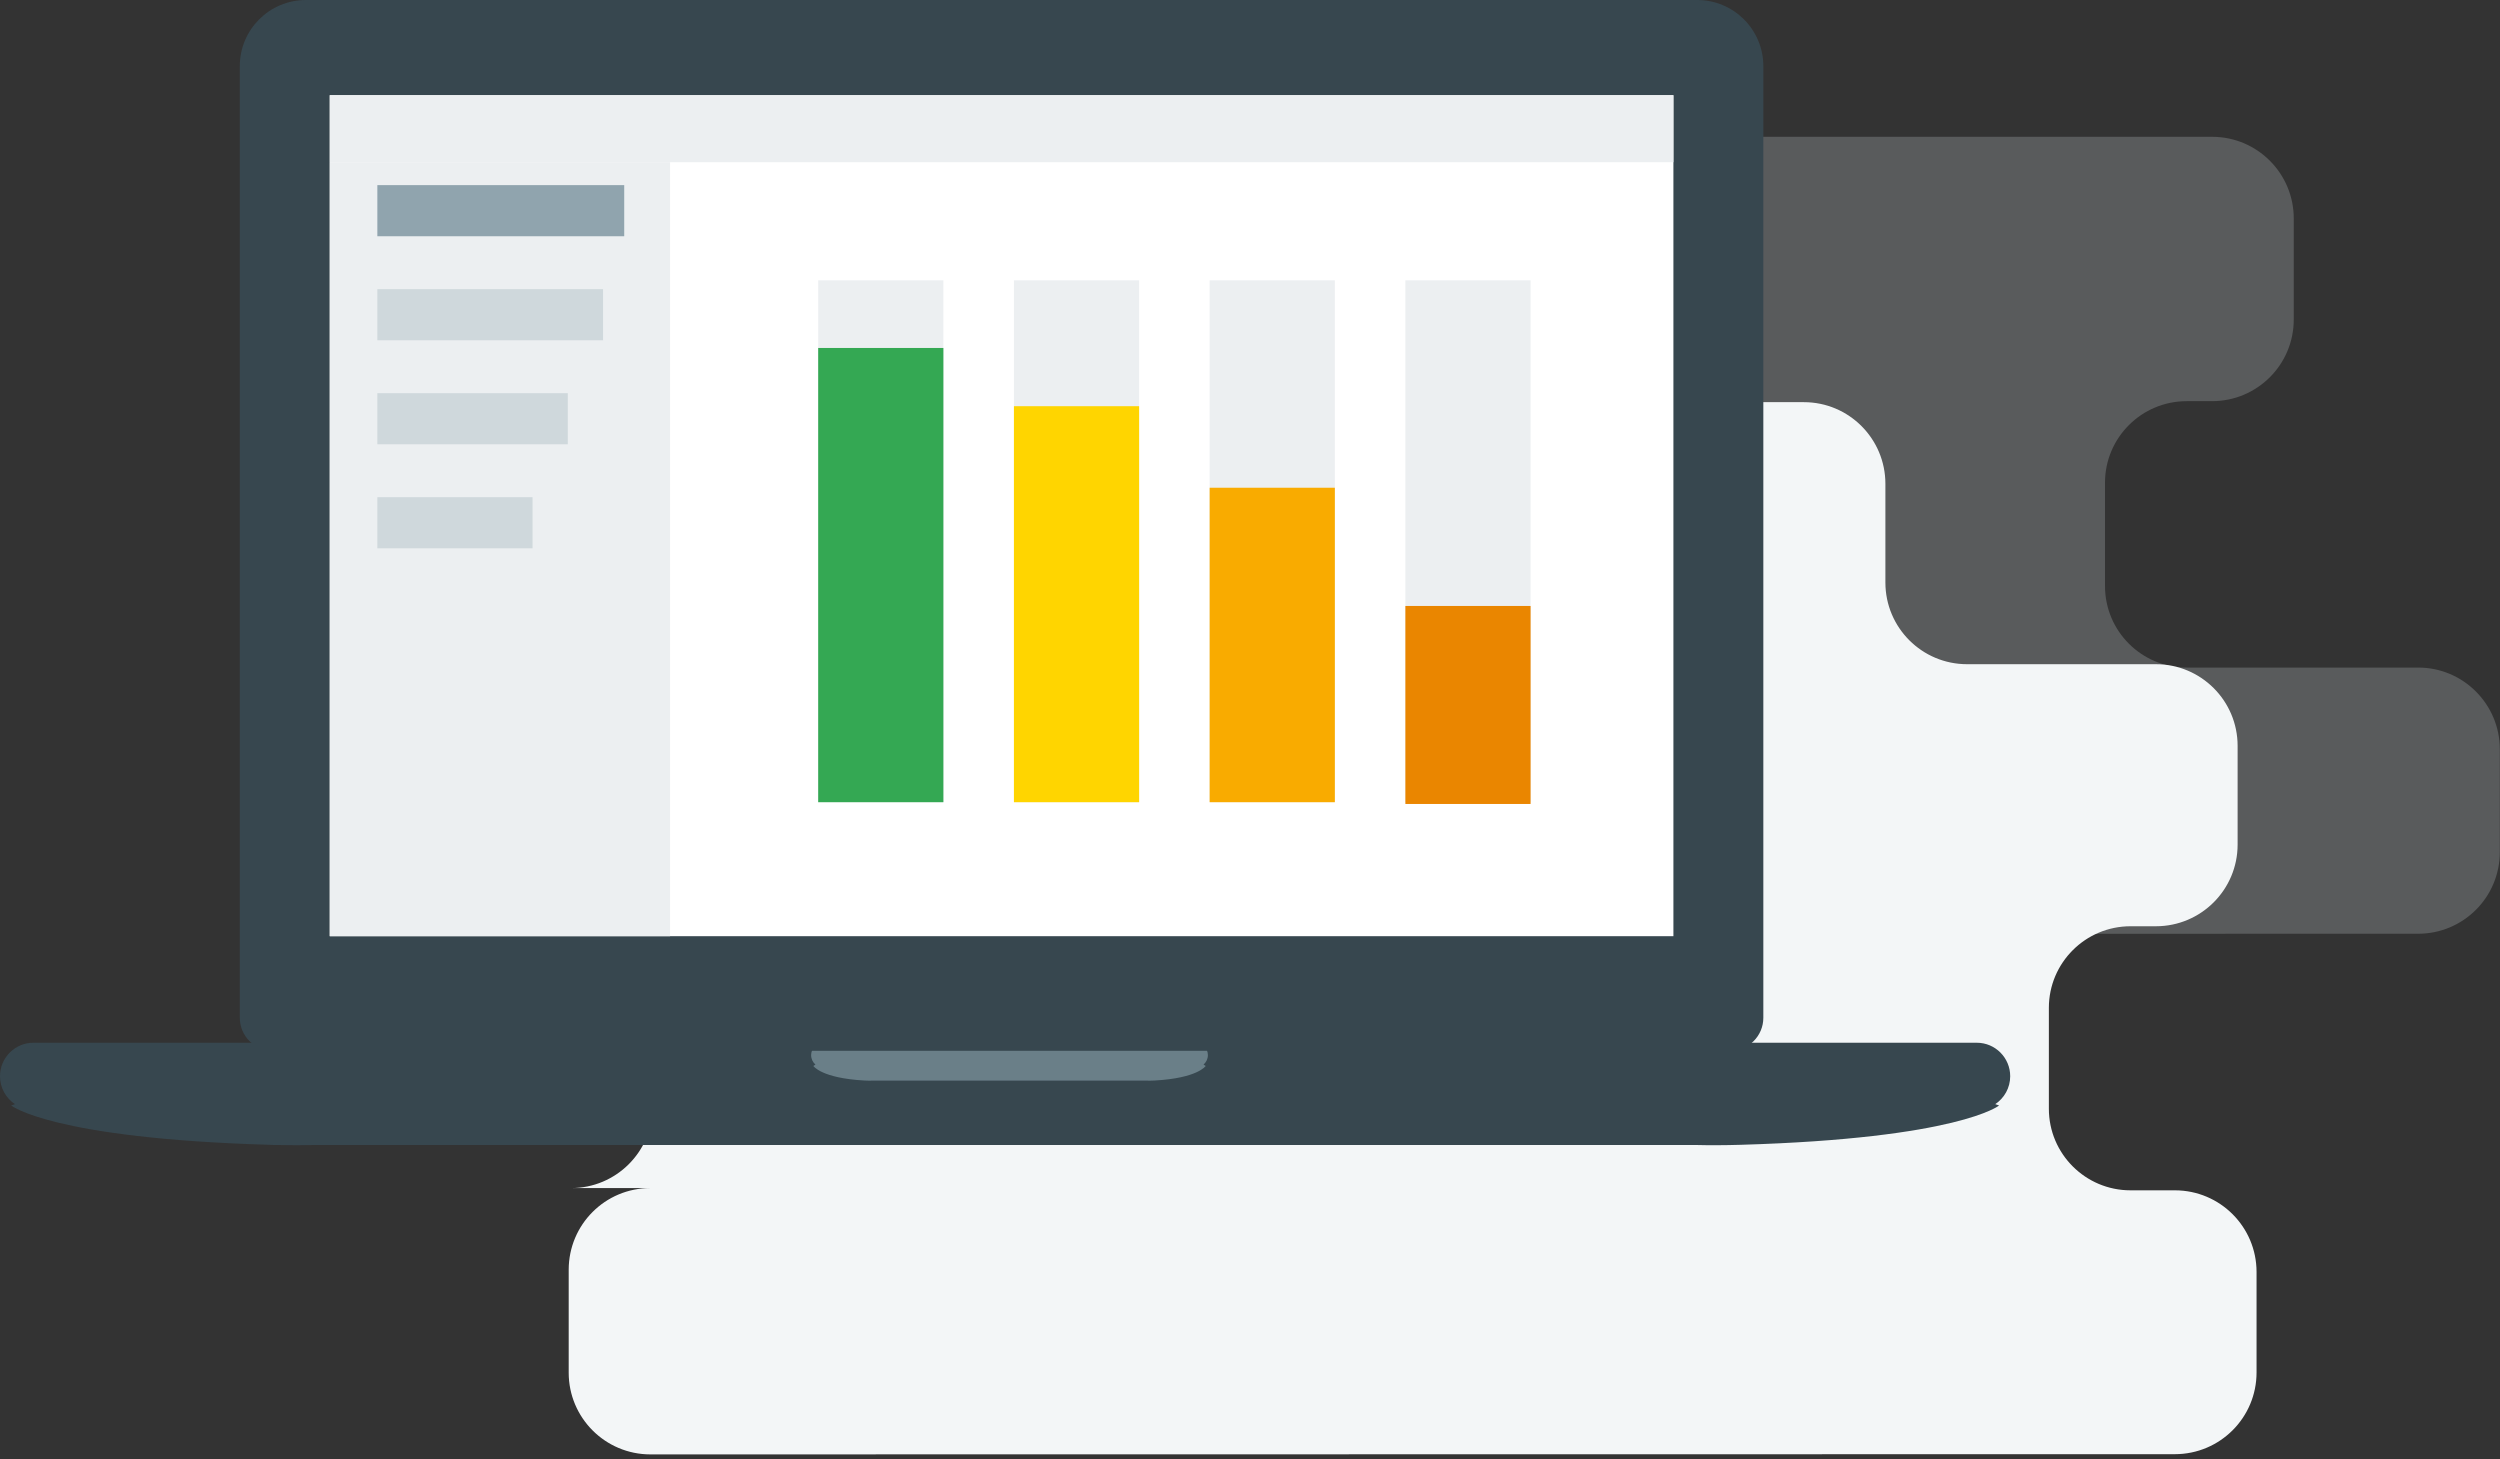
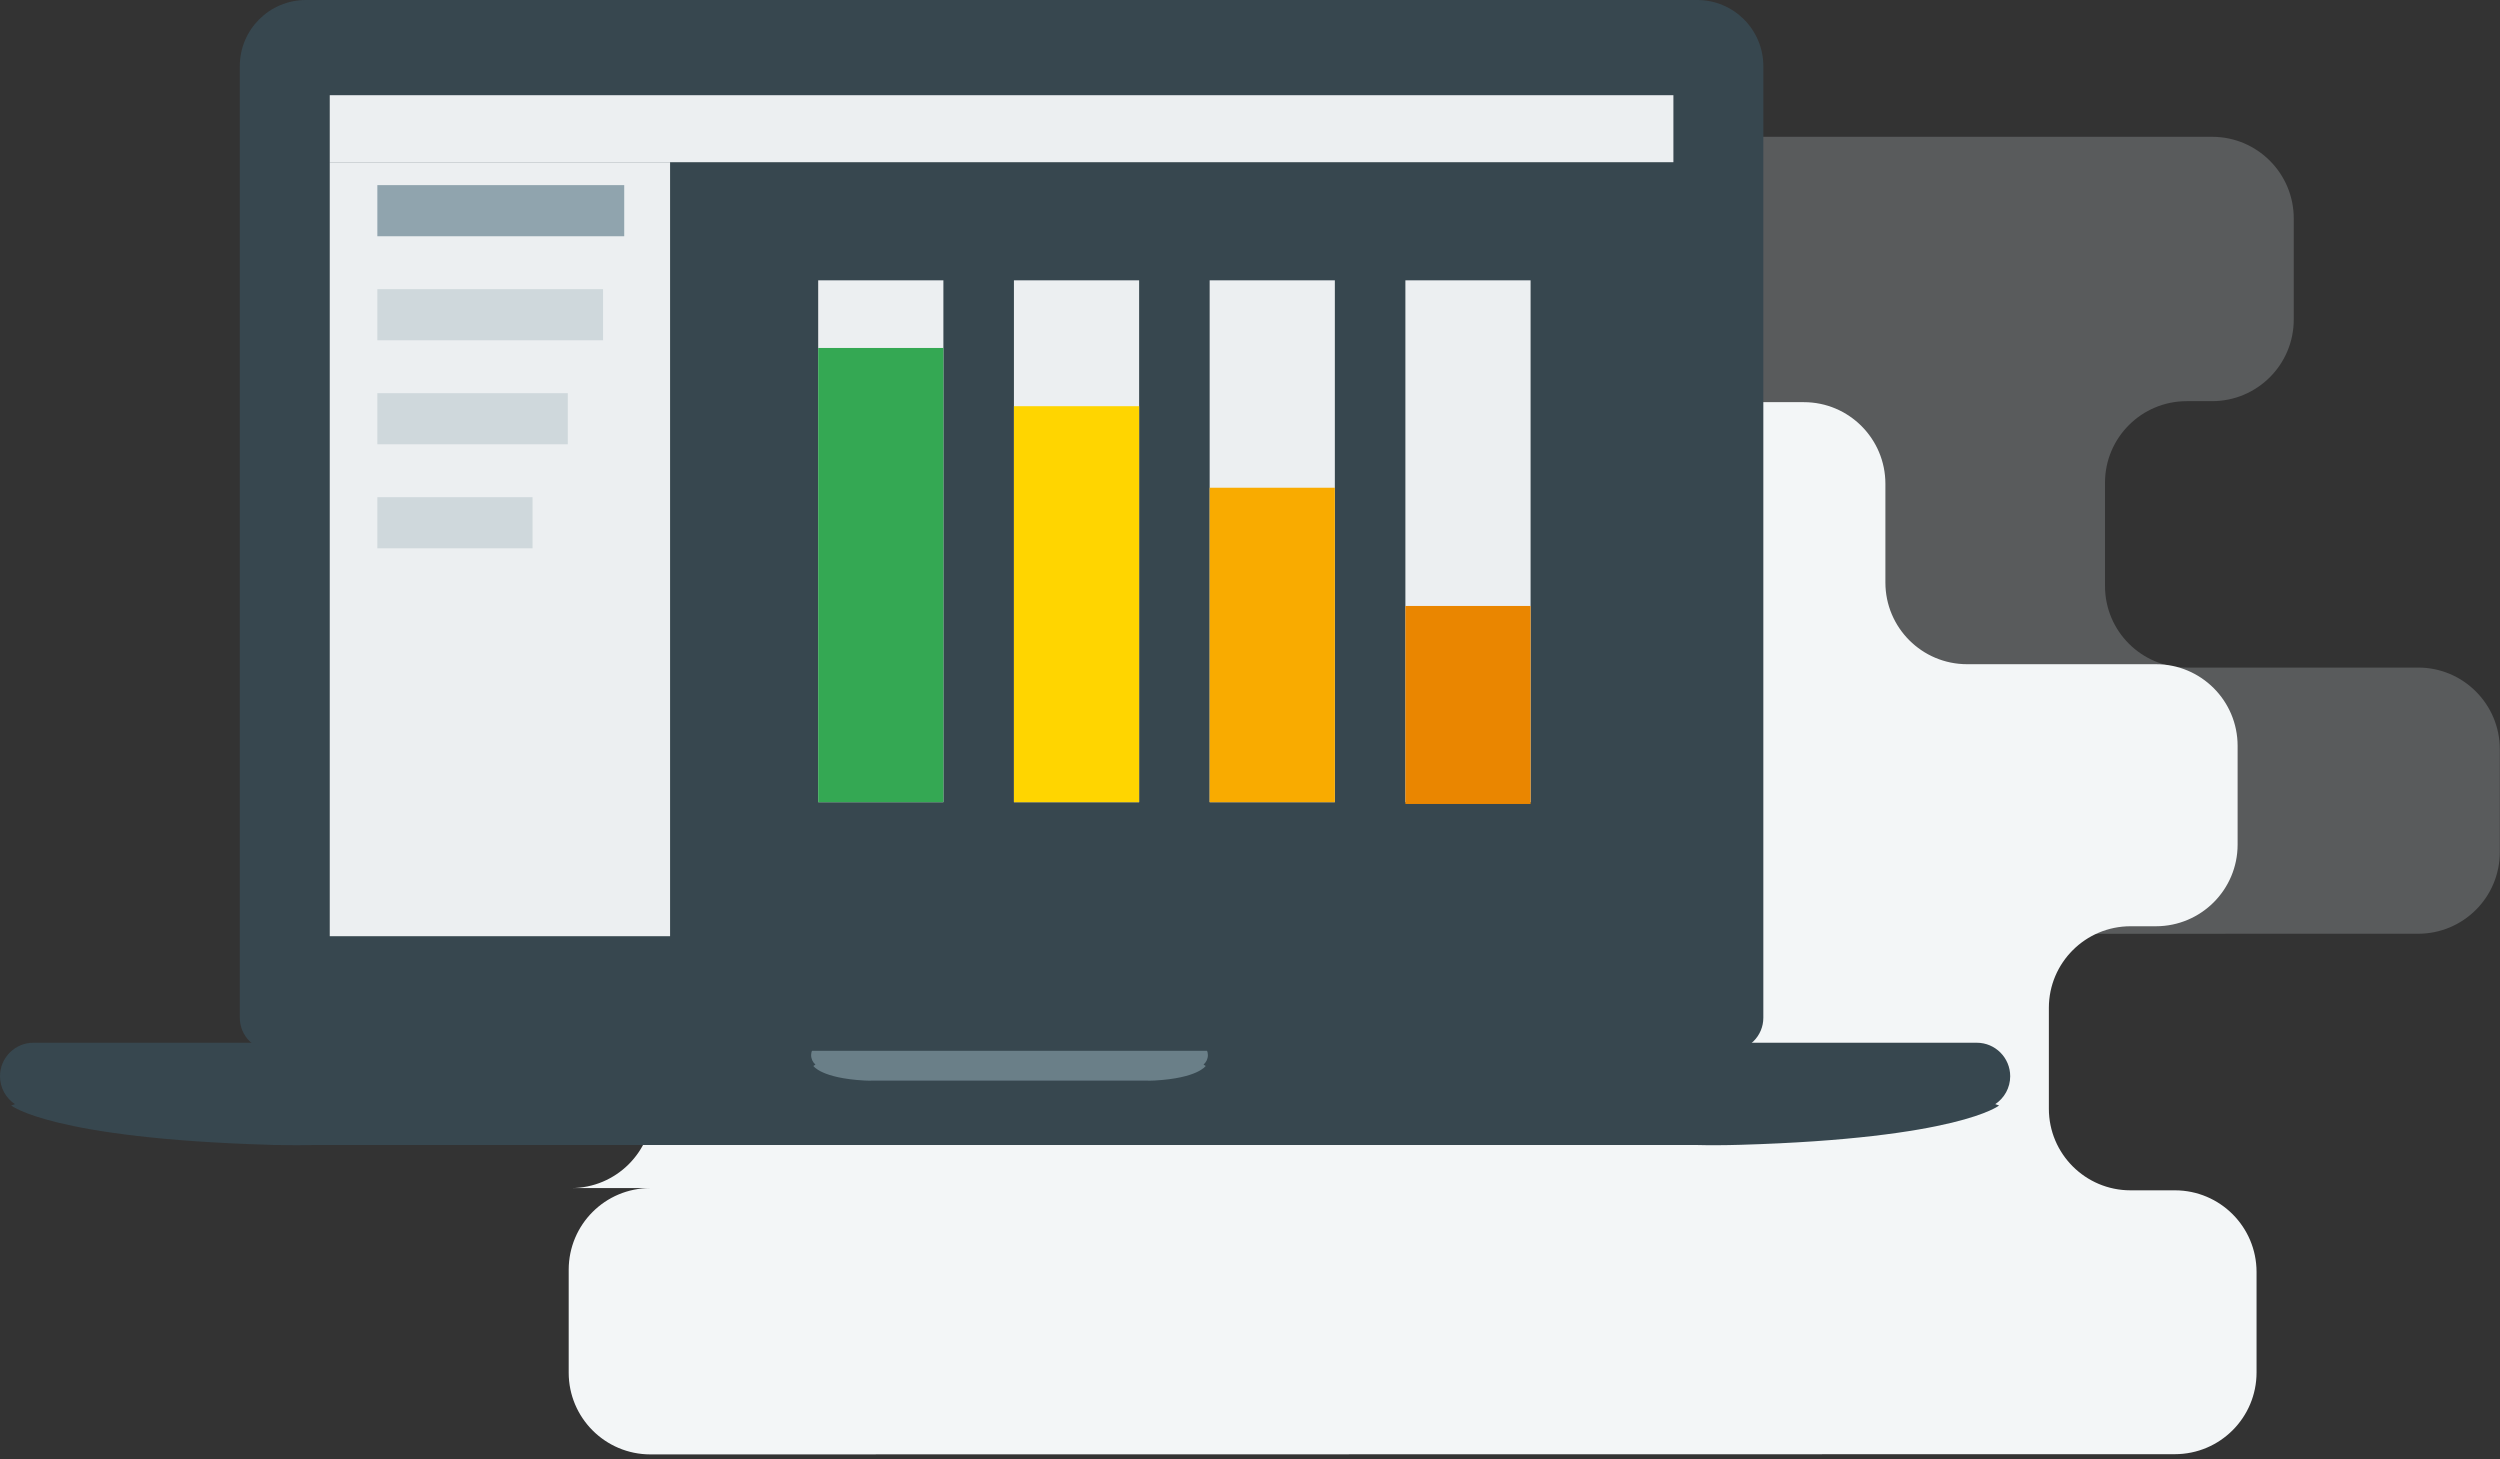
<svg xmlns="http://www.w3.org/2000/svg" width="245px" height="143px" viewBox="0 0 245 143">
  <rect x="0" y="0" width="245" height="143" fill="#333333" stroke="none" />
  <title>Change Fail Percentage</title>
  <desc>Created with Sketch.</desc>
  <g id="Page-1" stroke="none" stroke-width="1" fill="none" fill-rule="evenodd">
    <g id="LAYOUT_Quick-Check-Design_Option-2" transform="translate(-157, -2538)">
      <g id="Change-Fail-Percentage" transform="translate(157, 2538)">
        <g id="bg" transform="translate(24, 13)">
          <path d="M212.974,78.507 C217.397,78.507 220.982,74.934 220.982,70.503 L220.982,60.425 C220.982,56.005 217.394,52.422 212.989,52.422 L190.284,52.422 C185.869,52.422 182.29,48.846 182.29,44.429 L182.29,34.307 C182.29,29.893 185.879,26.314 190.296,26.314 L192.782,26.314 C197.203,26.314 200.788,22.739 200.788,18.312 L200.788,8.409 C200.788,3.989 197.203,0.407 192.794,0.407 L126.584,0.407 C122.169,0.407 115.007,0.413 110.593,0.42 L50.176,0.524 C45.76,0.531 38.596,0.538 34.183,0.538 L28.985,0.538 C24.568,0.538 20.988,4.122 20.988,8.535 L20.988,18.317 C20.988,22.734 24.574,26.314 28.986,26.314 L37.468,26.314 C41.885,26.314 45.466,29.886 45.466,34.309 L45.466,44.204 C45.466,48.62 41.886,52.199 37.463,52.199 L8.559,52.199 C4.139,52.199 0.556,55.778 0.556,60.207 L0.556,70.523 C0.556,74.945 4.13,78.529 8.564,78.529 L212.974,78.507 Z" id="Path-17" fill="#CFD8DC" opacity="0.243" />
          <path d="M189.136,129.51 C193.558,129.509 197.142,125.927 197.142,121.505 L197.142,111.656 C197.142,107.236 193.562,103.652 189.142,103.652 L184.789,103.652 C180.371,103.652 176.789,100.068 176.789,95.659 L176.789,85.767 C176.789,81.352 180.377,77.773 184.794,77.773 L187.28,77.773 C191.702,77.773 195.286,74.189 195.286,69.771 L195.286,60.095 C195.286,55.675 191.706,52.092 187.28,52.092 L168.775,52.092 C164.354,52.092 160.769,48.508 160.769,44.09 L160.769,34.414 C160.769,29.995 157.189,26.412 152.779,26.412 L138.196,26.412 C133.783,26.412 130.205,30.001 130.205,34.419 L130.205,44.215 C130.205,48.637 126.632,52.222 122.205,52.222 L41.826,52.222 C37.407,52.222 33.826,55.802 33.826,60.219 L33.826,69.776 C33.826,74.193 37.414,77.773 39.965,77.773 L33.826,77.773 C37.216,77.773 39.965,81.354 39.965,85.769 L39.965,95.436 C39.965,99.852 36.378,103.432 31.97,103.432 L39.727,103.432 C35.312,103.432 31.732,107.006 31.732,111.44 L31.732,121.524 C31.732,125.946 35.321,129.531 39.738,129.531 L189.136,129.51 Z" id="Path-17" fill="#F3F6F7" />
        </g>
        <g>
          <g id="base" transform="translate(0, 102.188)">
            <path d="M30.851,10.021 C29.709,10.05 28.469,10.051 27.123,10.021 L26.794,10.021 C26.68,10.021 26.567,10.016 26.455,10.004 C5.034,9.378 1.096,6.149 1.096,6.149 L1.467,6.02 C0.583,5.431 0,4.424 0,3.283 C0,1.47 1.472,0 3.275,0 L193.725,0 C195.534,0 197,1.473 197,3.283 C197,4.424 196.417,5.429 195.535,6.017 L195.912,6.149 C195.912,6.149 191.974,9.378 170.553,10.004 C168.947,10.051 167.486,10.055 166.158,10.021 L30.851,10.021 Z" fill="#37474F" />
            <path d="M85.58,3.71 C85.318,3.722 85.03,3.721 84.713,3.703 C80.485,3.471 79.708,2.276 79.708,2.276 L79.914,2.141 C79.655,1.919 79.491,1.588 79.491,1.215 C79.491,0.544 80.041,0 80.698,0 L117.167,0 C117.833,0 118.373,0.539 118.373,1.215 C118.373,1.585 118.206,1.915 117.947,2.138 L118.158,2.276 C118.158,2.276 117.381,3.471 113.153,3.703 C112.836,3.721 112.548,3.722 112.286,3.71 L85.58,3.71 Z" id="groove" fill="#6A7F88" />
          </g>
          <g id="screen" transform="translate(23.502, 0)">
            <path d="M0,6.481 C0,2.902 2.899,0 6.487,0 L142.818,0 C146.401,0 149.305,2.902 149.305,6.481 L149.305,99.741 C149.305,101.529 147.852,102.979 146.065,102.979 L3.24,102.979 C1.451,102.979 0,101.523 0,99.741 L0,6.481 Z" id="Rectangle-488" fill="#37474F" />
            <g id="Group-7" transform="translate(8.813, 9.33)" fill="#FFFFFF">
-               <rect id="Rectangle-489" x="0" y="0" width="131.679" height="82.417" />
-             </g>
+               </g>
            <polygon id="Rectangle-494" fill="#ECEFF1" points="8.813 9.33 140.492 9.33 140.492 15.896 8.813 15.896" />
            <g id="left-col" transform="translate(8.813, 15.896)">
              <rect id="Rectangle-495" fill="#ECEFF1" x="0" y="0" width="33.352" height="75.852" />
              <polygon id="Rectangle-496" fill="#CFD8DC" points="4.666 32.829 19.873 32.829 19.873 37.839 4.666 37.839" />
              <polygon id="Rectangle-496" fill="#CFD8DC" points="4.666 22.635 23.329 22.635 23.329 27.645 4.666 27.645" />
              <rect id="Rectangle-496" fill="#CFD8DC" x="4.666" y="12.44" width="22.119" height="5.011" />
              <rect id="Rectangle-496" fill="#90A4AE" x="4.666" y="2.246" width="24.193" height="5.011" />
            </g>
            <g id="graph" transform="translate(56.681, 27.472)">
              <g id="muted" fill="#ECEFF1">
                <rect id="Rectangle-500" x="57.545" y="0" width="12.269" height="51.144" />
                <rect id="Rectangle-500" x="38.363" y="0" width="12.269" height="51.144" />
                <rect id="Rectangle-500" x="19.182" y="0" width="12.269" height="51.144" />
                <rect id="Rectangle-500" x="0" y="0" width="12.269" height="51.144" />
              </g>
              <g id="indicators" transform="translate(0, 5.88)">
                <rect id="Rectangle-500" fill="#EA8600" x="57.545" y="26.033" width="12.269" height="19.404" />
                <rect id="Rectangle-500" fill="#F9AB00" x="38.363" y="14.446" width="12.269" height="30.818" />
                <rect id="Rectangle-500" fill="#FFD500" x="19.182" y="6.456" width="12.269" height="38.808" />
                <rect id="Rectangle-500" fill="#34A853" x="0" y="0.749" width="12.269" height="44.515" />
              </g>
            </g>
          </g>
        </g>
      </g>
    </g>
  </g>
</svg>